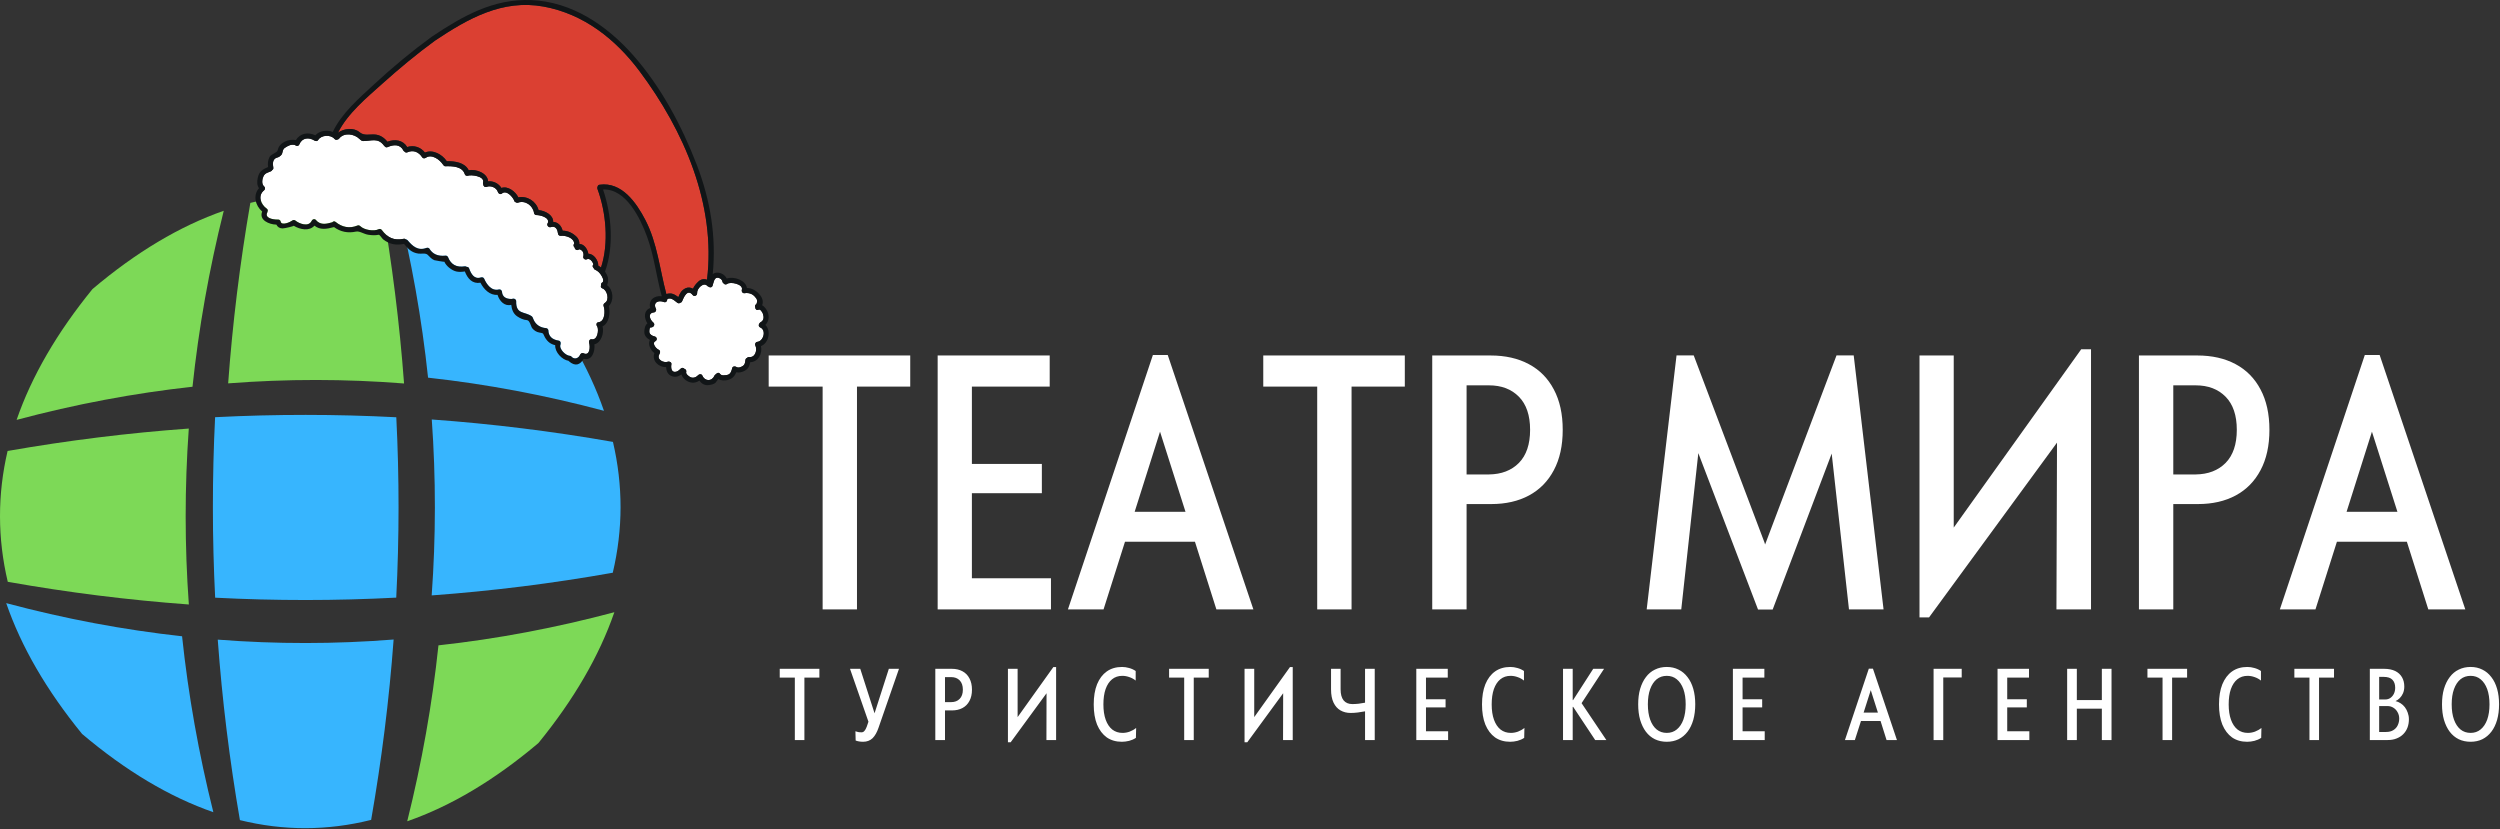
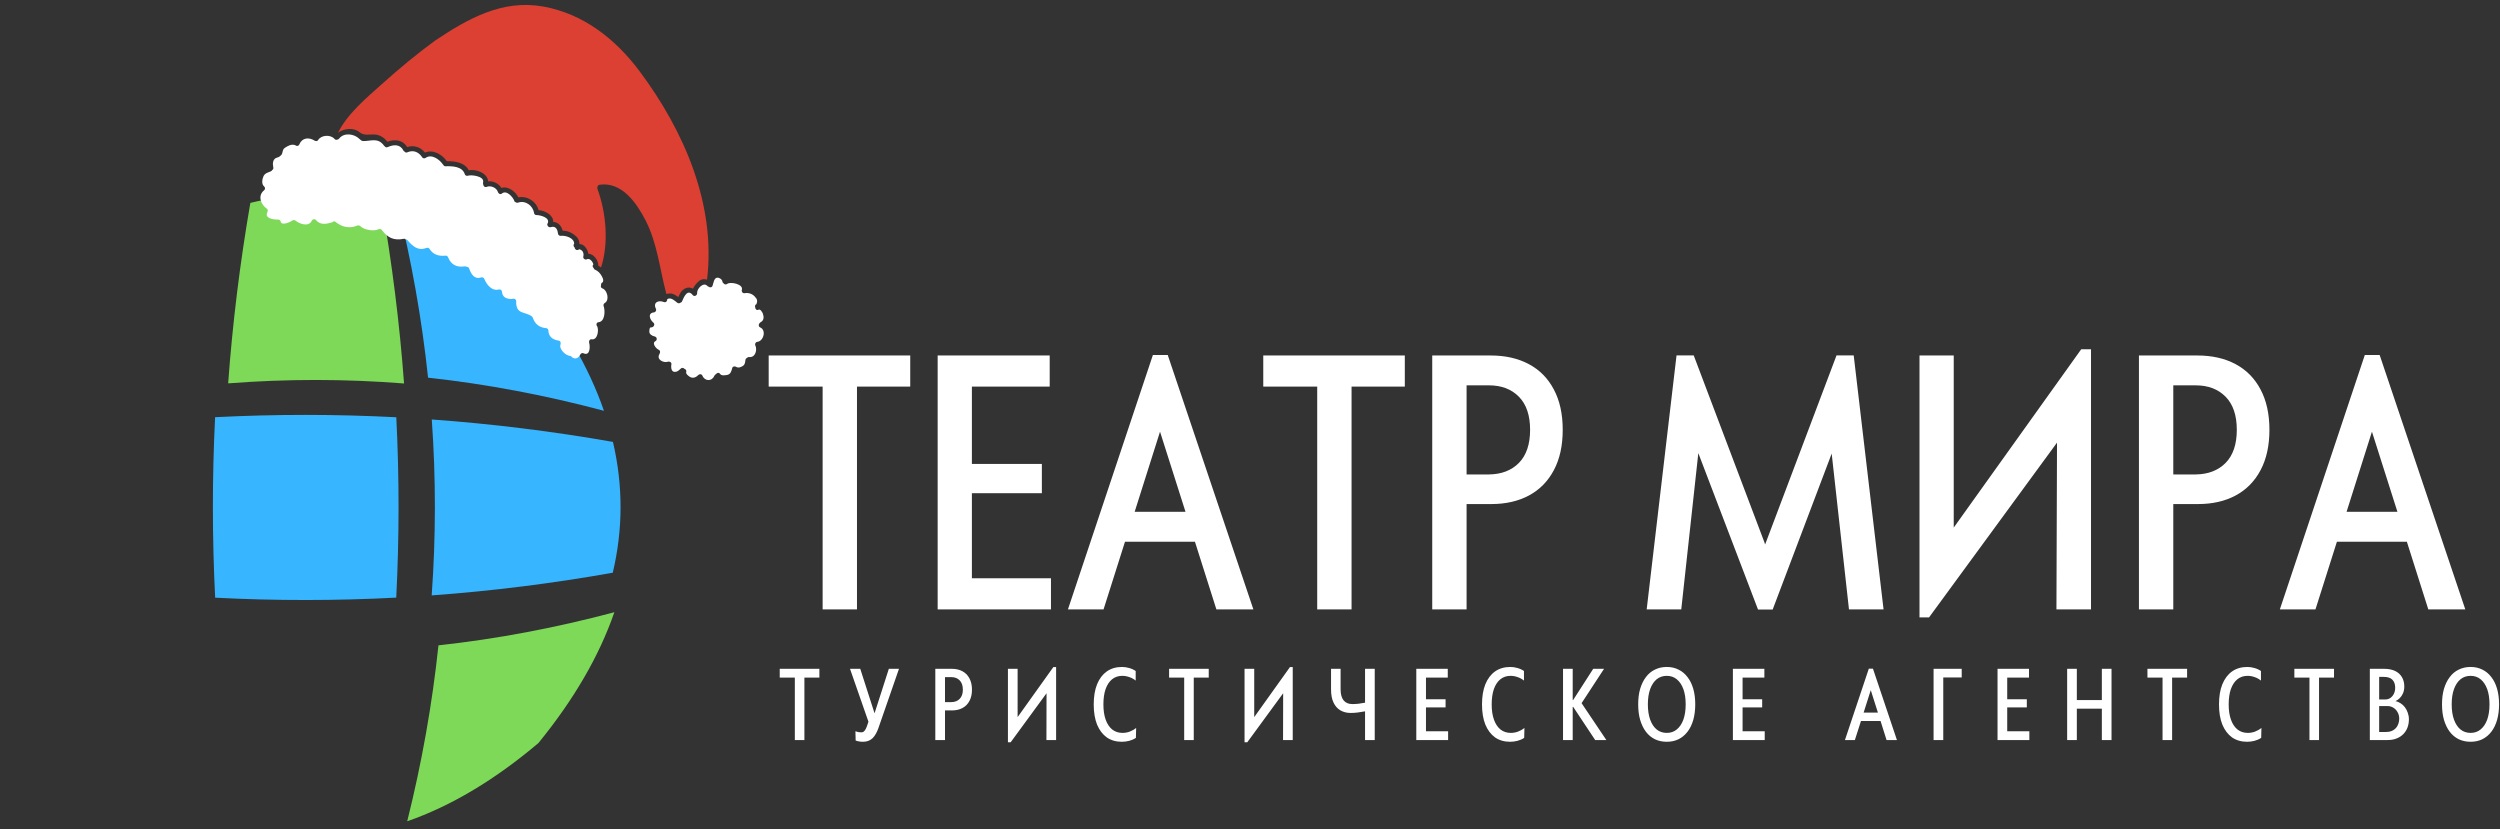
<svg xmlns="http://www.w3.org/2000/svg" width="100%" height="100%" viewBox="0 0 2207 732" xml:space="preserve" style="fill-rule:evenodd;clip-rule:evenodd;stroke-linejoin:round;stroke-miterlimit:2;">
  <rect x="0" y="0" width="2207" height="732" fill="#333333" stroke="none" />
  <g>
-     <path d="M166.713,533.638c-53.27,-3.892 -106.566,-10.557 -159.864,-20.021c-9.081,-38.491 -9.132,-76.98 -0.151,-115.496c53.321,-9.338 106.643,-15.951 159.965,-19.793c-3.688,51.77 -3.688,103.539 0.05,155.31Z" style="fill:#7dd957;fill-rule:nonzero;" />
-     <path d="M169.944,341.414c-51.77,5.674 -103.539,15.443 -155.284,29.257c13.279,-38.491 35.641,-77.007 67.008,-115.496c38.617,-32.641 77.235,-55.662 115.852,-69.095c-12.923,51.77 -22.105,103.566 -27.576,155.334Z" style="fill:#7dd957;fill-rule:nonzero;" />
    <path d="M356.698,338.54c-51.77,-4.095 -103.54,-4.12 -155.284,-0.102c3.892,-53.092 10.405,-106.21 19.588,-159.329c38.592,-9.539 77.21,-9.463 115.827,0.205c9.286,53.066 15.926,106.133 19.869,159.226Z" style="fill:#7dd957;fill-rule:nonzero;" />
    <path d="M475.324,655.952c-38.618,32.64 -77.21,55.662 -115.828,69.069c12.923,-51.77 22.107,-103.54 27.576,-155.309c51.771,-5.674 103.514,-15.443 155.285,-29.257c-13.305,38.491 -35.642,77.007 -67.033,115.497Z" style="fill:#7dd957;fill-rule:nonzero;" />
-     <path d="M188.338,717.008c-38.618,-13.408 -77.235,-36.43 -115.853,-69.07c-31.393,-38.489 -53.729,-77.005 -67.008,-115.496c51.744,13.814 103.514,23.583 155.258,29.256c5.47,51.769 14.68,103.539 27.603,155.31Z" style="fill:#37b5fe;fill-rule:nonzero;" />
    <path d="M349.804,527.584c-53.271,2.798 -106.568,2.823 -159.864,0.05c-2.646,-53.093 -2.671,-106.21 -0.05,-159.329c53.321,-2.722 106.643,-2.722 159.964,0.051c2.671,53.093 2.646,106.16 -0.05,159.228Z" style="fill:#37b5fe;fill-rule:nonzero;" />
-     <path d="M327.645,723.801c-38.618,9.667 -77.235,9.742 -115.853,0.203c-9.157,-53.119 -15.695,-106.237 -19.562,-159.33c51.743,4.02 103.514,3.994 155.259,-0.101c-3.919,53.067 -10.558,106.16 -19.844,159.228Z" style="fill:#37b5fe;fill-rule:nonzero;" />
    <path d="M540.958,505.603c-53.271,9.464 -106.567,16.129 -159.864,20.021c3.74,-51.769 3.765,-103.539 0.076,-155.309c53.296,3.841 106.619,10.43 159.941,19.792c9.005,38.489 8.955,77.005 -0.153,115.496Z" style="fill:#37b5fe;fill-rule:nonzero;" />
    <path d="M533.172,362.657c-51.768,-13.814 -103.514,-23.582 -155.282,-29.256c-5.471,-51.796 -14.654,-103.564 -27.578,-155.335c38.617,13.433 77.21,36.456 115.827,69.095c31.394,38.49 53.729,77.005 67.033,115.496Z" style="fill:#37b5fe;fill-rule:nonzero;" />
    <path d="M726.216,537.997l0,-196.7l-47.623,0l-0,-27.475l124.96,0l-0,27.475l-47.013,0l0,196.7l-30.324,-0Zm101.546,-0l0,-224.175l98.911,0l0,27.475l-68.688,0l-0,68.281l61.767,-0l0,25.846l-61.767,-0l-0,75.098l69.807,0l0,27.475l-100.03,-0Zm246.07,-0l-18.927,-59.733l-61.769,0l-18.927,59.733l-31.443,-0l74.997,-224.581l13.126,-0l75.607,224.581l-32.664,-0Zm-72.148,-86.19l44.876,0l-22.489,-70.722l-22.387,70.722Zm161.146,86.19l-0,-196.7l-47.624,0l0,-27.475l124.96,0l0,27.475l-47.012,0l-0,196.7l-30.324,-0Zm101.546,-0l0,-224.175l51.592,0c12.95,0 24.168,2.545 33.683,7.633c9.564,5.087 16.917,12.566 22.081,22.387c5.216,9.769 7.835,21.649 7.835,35.615c0,13.992 -2.619,25.847 -7.835,35.616c-5.164,9.769 -12.465,17.196 -21.878,22.284c-9.439,5.089 -20.555,7.632 -33.376,7.632l-21.778,0l0,93.008l-30.324,-0Zm30.324,-119.16l19.743,-0c11.039,-0.127 19.867,-3.511 26.457,-10.175c6.563,-6.717 9.87,-16.434 9.87,-29.205c0,-12.822 -3.307,-22.539 -9.87,-29.205c-6.59,-6.717 -15.418,-10.074 -26.457,-10.074l-19.743,-0l0,78.659Zm368.102,119.16l-30.529,-0l-15.263,-137.577l-52.101,137.68l-12.923,-0l-52.712,-138.088l-15.059,137.985l-30.528,-0l26.354,-224.276l15.163,-0l62.582,165.459l0.406,1.527l0.611,-1.527l62.481,-165.459l15.162,-0l26.356,224.276Zm174.495,-229.67l8.65,-0l0,229.67l-30.527,-0l0.508,-147.244l-112.953,154.266l-8.445,0l-0,-231.197l30.222,0l0,151.927l112.545,-157.422Zm50.955,229.67l-0,-224.175l51.592,0c12.95,0 24.167,2.545 33.683,7.633c9.564,5.087 16.917,12.566 22.081,22.387c5.216,9.769 7.835,21.649 7.835,35.615c0,13.992 -2.619,25.847 -7.835,35.616c-5.164,9.769 -12.465,17.196 -21.878,22.284c-9.439,5.089 -20.555,7.632 -33.376,7.632l-21.778,0l-0,93.008l-30.324,-0Zm30.324,-119.16l19.742,-0c11.04,-0.127 19.868,-3.511 26.458,-10.175c6.563,-6.717 9.87,-16.434 9.87,-29.205c0,-12.822 -3.307,-22.539 -9.87,-29.205c-6.59,-6.717 -15.418,-10.074 -26.458,-10.074l-19.742,-0l-0,78.659Zm225.136,119.16l-18.927,-59.733l-61.767,0l-18.929,59.733l-31.443,-0l74.997,-224.581l13.126,-0l75.608,224.581l-32.665,-0Zm-72.148,-86.19l44.876,0l-22.489,-70.722l-22.387,70.722Zm-1369.89,201.501l0,-55.152l-13.331,-0l0,-7.734l35.005,-0l0,7.734l-13.229,-0l-0,55.152l-8.445,0Zm60.311,1.528c-1.221,-0 -2.442,-0.102 -3.664,-0.307c-1.221,-0.203 -2.213,-0.483 -2.951,-0.813l-0.203,-8.141c0.866,0.279 1.73,0.509 2.544,0.712c0.865,0.154 1.832,0.204 2.85,0.204c1.017,-0 1.857,-0.407 2.543,-1.221c0.738,-0.814 1.425,-2.035 2.035,-3.664l1.527,-4.476l-16.282,-46.708l9.056,-0l12.618,39.279l12.619,-39.279l8.954,-0l-18.011,51.897c-1.373,4.07 -3.129,7.199 -5.29,9.361c-2.189,2.086 -4.961,3.156 -8.345,3.156Zm63.705,-1.528l0,-62.886l14.552,-0c3.587,-0 6.716,0.711 9.362,2.137c2.697,1.424 4.783,3.535 6.207,6.308c1.476,2.723 2.24,6.055 2.24,9.974c-0,3.942 -0.764,7.275 -2.24,9.972c-1.424,2.721 -3.459,4.782 -6.105,6.206c-2.646,1.426 -5.775,2.137 -9.363,2.137l-6.105,0l0,26.152l-8.548,0Zm8.548,-33.478l5.496,0c3.104,0 5.597,-0.941 7.427,-2.849c1.884,-1.882 2.85,-4.605 2.85,-8.14c-0,-3.588 -0.966,-6.335 -2.85,-8.244c-1.83,-1.882 -4.323,-2.849 -7.427,-2.849l-5.496,-0l0,22.082Zm95.649,-30.935l2.442,-0l-0,64.413l-8.548,0l0.103,-41.313l-31.648,43.247l-2.442,-0l0,-64.82l8.547,-0l-0,42.636l31.546,-44.163Zm60.48,65.941c-5.165,-0 -9.616,-1.298 -13.331,-3.867c-3.662,-2.647 -6.512,-6.412 -8.547,-11.296c-1.985,-4.935 -2.951,-10.888 -2.951,-17.808c0,-6.919 0.966,-12.846 2.951,-17.807c2.035,-4.936 4.885,-8.702 8.547,-11.296c3.715,-2.646 8.243,-3.969 13.534,-3.969c2.035,0 4.097,0.305 6.208,0.916c2.085,0.56 4.019,1.424 5.801,2.646l-0,8.445c-1.706,-1.347 -3.563,-2.364 -5.598,-3.052c-2.035,-0.738 -4.121,-1.119 -6.206,-1.119c-3.537,-0 -6.565,1.017 -9.058,3.052c-2.441,1.985 -4.35,4.86 -5.699,8.65c-1.297,3.74 -1.933,8.243 -1.933,13.534c-0,5.241 0.662,9.744 2.036,13.534c1.348,3.739 3.281,6.615 5.799,8.65c2.57,1.984 5.597,2.951 9.058,2.951c2.085,0 4.197,-0.356 6.308,-1.119c2.087,-0.814 3.995,-1.883 5.699,-3.257l-0.203,8.751c-1.832,1.221 -3.842,2.087 -6.004,2.646c-2.188,0.535 -4.325,0.815 -6.411,0.815Zm55.027,-1.528l0,-55.152l-13.329,-0l-0,-7.734l35.004,-0l-0,7.734l-13.228,-0l-0,55.152l-8.447,0Zm93.383,-64.413l2.443,-0l-0,64.413l-8.548,0l0.101,-41.313l-31.646,43.247l-2.443,-0l-0,-64.82l8.548,-0l0,42.636l31.545,-44.163Zm66.281,1.527l8.547,-0l-0,62.886l-8.547,0l0,-25.338c-2.035,0.357 -4.173,0.688 -6.411,1.018c-2.188,0.28 -4.274,0.408 -6.309,0.408c-3.332,-0 -6.31,-0.738 -8.954,-2.24c-2.596,-1.475 -4.631,-3.764 -6.107,-6.818c-1.5,-3.102 -2.238,-7.046 -2.238,-11.804l-0,-18.112l8.446,-0l0,18.112c0,4.275 0.865,7.531 2.645,9.769c1.832,2.188 4.402,3.257 7.734,3.257c1.679,0 3.51,-0.101 5.495,-0.306c2.036,-0.253 3.917,-0.559 5.699,-0.916l0,-29.916Zm45.245,62.886l-0,-62.886l27.779,-0l0,7.734l-19.231,-0l0,19.13l17.298,-0l0,7.225l-17.298,0l0,21.064l19.538,-0l-0,7.733l-28.086,0Zm82.838,1.528c-5.164,-0 -9.615,-1.298 -13.331,-3.867c-3.662,-2.647 -6.511,-6.412 -8.546,-11.296c-1.985,-4.935 -2.951,-10.888 -2.951,-17.808c-0,-6.919 0.966,-12.846 2.951,-17.807c2.035,-4.936 4.884,-8.702 8.546,-11.296c3.716,-2.646 8.244,-3.969 13.535,-3.969c2.035,0 4.096,0.305 6.208,0.916c2.085,0.56 4.018,1.424 5.8,2.646l0,8.445c-1.705,-1.347 -3.562,-2.364 -5.597,-3.052c-2.035,-0.738 -4.122,-1.119 -6.208,-1.119c-3.536,-0 -6.563,1.017 -9.056,3.052c-2.442,1.985 -4.35,4.86 -5.699,8.65c-1.297,3.74 -1.934,8.243 -1.934,13.534c0,5.241 0.663,9.744 2.035,13.534c1.349,3.739 3.283,6.615 5.801,8.65c2.569,1.984 5.597,2.951 9.058,2.951c2.085,0 4.196,-0.356 6.308,-1.119c2.086,-0.814 3.993,-1.883 5.699,-3.257l-0.204,8.751c-1.831,1.221 -3.841,2.087 -6.003,2.646c-2.188,0.535 -4.325,0.815 -6.412,0.815Zm63.067,-34.09l21.879,32.562l-9.871,0l-19.436,-29.306l-0.408,-0l0,29.306l-8.546,0l-0,-62.886l8.546,-0l0,27.678l0.307,-0l17.807,-27.678l9.566,-0l-19.844,30.324Zm75.215,34.09c-3.867,-0 -7.377,-0.765 -10.48,-2.24c-3.129,-1.551 -5.775,-3.764 -7.938,-6.613c-2.187,-2.901 -3.867,-6.412 -5.088,-10.482c-1.169,-4.07 -1.73,-8.65 -1.73,-13.737c-0,-5.088 0.561,-9.618 1.73,-13.636c1.221,-4.07 2.901,-7.531 5.088,-10.38c2.163,-2.9 4.809,-5.113 7.938,-6.615c3.103,-1.55 6.613,-2.34 10.48,-2.34c3.867,0 7.328,0.79 10.38,2.34c3.104,1.502 5.749,3.715 7.937,6.615c2.238,2.849 3.919,6.31 5.088,10.38c1.146,4.018 1.73,8.548 1.73,13.636c0,5.087 -0.584,9.667 -1.73,13.737c-1.169,4.07 -2.85,7.581 -5.088,10.482c-2.188,2.849 -4.833,5.062 -7.937,6.613c-3.052,1.475 -6.513,2.24 -10.38,2.24Zm0,-7.836c3.461,0 6.412,-1.017 8.853,-3.052c2.493,-2.037 4.427,-4.911 5.8,-8.65c1.349,-3.791 2.036,-8.294 2.036,-13.534c-0,-5.216 -0.687,-9.693 -2.036,-13.433c-1.373,-3.714 -3.307,-6.615 -5.8,-8.65c-2.441,-2.035 -5.392,-3.052 -8.853,-3.052c-3.459,-0 -6.461,1.017 -8.954,3.052c-2.442,2.035 -4.35,4.936 -5.699,8.65c-1.374,3.74 -2.035,8.217 -2.035,13.433c-0,5.24 0.661,9.743 2.035,13.534c1.349,3.739 3.257,6.613 5.699,8.65c2.493,2.035 5.495,3.052 8.954,3.052Zm58.374,6.308l0,-62.886l27.78,-0l-0,7.734l-19.232,-0l0,19.13l17.298,-0l0,7.225l-17.298,0l0,21.064l19.538,-0l0,7.733l-28.086,0Zm135.652,0l-5.291,-16.789l-17.3,-0l-5.394,16.789l-8.751,0l21.065,-62.988l3.663,0l21.165,62.988l-9.157,0Zm-20.251,-24.219l12.618,0l-6.308,-19.842l-6.31,19.842Zm61.764,24.219l0,-62.886l24.829,-0l-0,7.632l-16.281,0l0,55.254l-8.548,0Zm56.457,0l-0,-62.886l27.779,-0l0,7.734l-19.231,-0l-0,19.13l17.298,-0l-0,7.225l-17.298,0l-0,21.064l19.537,-0l0,7.733l-28.085,0Zm61.457,0l0,-62.886l8.549,-0l-0,27.576l22.082,0l-0,-27.576l8.546,-0l0,62.886l-8.546,0l-0,-27.677l-22.082,-0l-0,27.677l-8.549,0Zm84.216,0l-0,-55.152l-13.331,-0l-0,-7.734l35.005,-0l0,7.734l-13.228,-0l0,55.152l-8.446,0Zm74.665,1.528c-5.164,-0 -9.615,-1.298 -13.331,-3.867c-3.662,-2.647 -6.511,-6.412 -8.546,-11.296c-1.985,-4.935 -2.951,-10.888 -2.951,-17.808c-0,-6.919 0.966,-12.846 2.951,-17.807c2.035,-4.936 4.884,-8.702 8.546,-11.296c3.716,-2.646 8.244,-3.969 13.534,-3.969c2.036,0 4.097,0.305 6.209,0.916c2.085,0.56 4.018,1.424 5.8,2.646l0,8.445c-1.705,-1.347 -3.562,-2.364 -5.597,-3.052c-2.035,-0.738 -4.122,-1.119 -6.208,-1.119c-3.536,-0 -6.563,1.017 -9.056,3.052c-2.442,1.985 -4.35,4.86 -5.699,8.65c-1.298,3.74 -1.934,8.243 -1.934,13.534c0,5.241 0.663,9.744 2.035,13.534c1.349,3.739 3.283,6.615 5.801,8.65c2.569,1.984 5.597,2.951 9.057,2.951c2.085,0 4.197,-0.356 6.309,-1.119c2.086,-0.814 3.993,-1.883 5.699,-3.257l-0.204,8.751c-1.832,1.221 -3.842,2.087 -6.003,2.646c-2.188,0.535 -4.325,0.815 -6.412,0.815Zm55.034,-1.528l0,-55.152l-13.331,-0l0,-7.734l35.006,-0l-0,7.734l-13.228,-0l-0,55.152l-8.447,0Zm75.979,-34.394c1.55,0.357 3.052,0.993 4.476,1.934c1.425,0.891 2.671,2.035 3.765,3.459c1.069,1.425 1.934,3.054 2.545,4.884c0.661,1.782 1.017,3.715 1.017,5.8c0,2.597 -0.408,4.986 -1.222,7.226c-0.813,2.189 -2.035,4.12 -3.662,5.801c-1.579,1.627 -3.537,2.924 -5.902,3.867c-2.316,0.966 -4.961,1.423 -7.939,1.423l-15.772,0l0,-62.886l12.517,-0c3.918,-0 7.226,0.661 9.87,1.933c2.646,1.298 4.63,3.13 6.004,5.494c1.349,2.315 2.035,5.063 2.035,8.244c-0,2.188 -0.382,4.146 -1.119,5.902c-0.763,1.703 -1.704,3.129 -2.85,4.273c-1.169,1.171 -2.416,2.035 -3.763,2.646Zm-14.451,-21.369l0,19.944l5.393,-0c1.678,-0 3.181,-0.432 4.478,-1.323c1.347,-0.94 2.391,-2.188 3.154,-3.765c0.738,-1.552 1.119,-3.307 1.119,-5.291c0,-2.976 -0.814,-5.317 -2.441,-7.021c-1.577,-1.68 -4.174,-2.544 -7.836,-2.544l-3.867,-0Zm6.004,48.641c2.646,-0 4.808,-0.535 6.513,-1.629c1.755,-1.067 3.053,-2.493 3.867,-4.273c0.864,-1.832 1.322,-3.79 1.322,-5.902c0,-2.087 -0.483,-3.969 -1.425,-5.597c-0.89,-1.679 -2.112,-3.003 -3.662,-3.969c-1.577,-1.017 -3.359,-1.527 -5.394,-1.527l-7.225,0l0,22.897l6.004,-0Zm74.719,8.65c-3.867,-0 -7.378,-0.765 -10.482,-2.24c-3.129,-1.551 -5.774,-3.764 -7.937,-6.613c-2.187,-2.901 -3.867,-6.412 -5.088,-10.482c-1.17,-4.07 -1.73,-8.65 -1.73,-13.737c0,-5.088 0.56,-9.618 1.73,-13.636c1.221,-4.07 2.901,-7.531 5.088,-10.38c2.163,-2.9 4.808,-5.113 7.937,-6.615c3.104,-1.55 6.615,-2.34 10.482,-2.34c3.866,0 7.327,0.79 10.38,2.34c3.102,1.502 5.748,3.715 7.937,6.615c2.238,2.849 3.916,6.31 5.087,10.38c1.146,4.018 1.73,8.548 1.73,13.636c0,5.087 -0.584,9.667 -1.73,13.737c-1.171,4.07 -2.849,7.581 -5.087,10.482c-2.189,2.849 -4.835,5.062 -7.937,6.613c-3.053,1.475 -6.514,2.24 -10.38,2.24Zm-0,-7.836c3.46,0 6.411,-1.017 8.852,-3.052c2.493,-2.037 4.427,-4.911 5.801,-8.65c1.349,-3.791 2.035,-8.294 2.035,-13.534c-0,-5.216 -0.686,-9.693 -2.035,-13.433c-1.374,-3.714 -3.308,-6.615 -5.801,-8.65c-2.441,-2.035 -5.392,-3.052 -8.852,-3.052c-3.459,-0 -6.462,1.017 -8.955,3.052c-2.443,2.035 -4.35,4.936 -5.699,8.65c-1.374,3.74 -2.035,8.217 -2.035,13.433c0,5.24 0.661,9.743 2.035,13.534c1.349,3.739 3.256,6.613 5.699,8.65c2.493,2.035 5.496,3.052 8.955,3.052Z" style="fill:#fff;" />
  </g>
  <g>
    <path d="M649.857,323.852c1.962,1.281 4.292,0.275 6.035,-0.882c1.893,-1.244 1.871,-3.248 2.18,-5.244c0.131,-0.908 0.674,-1.444 1.355,-1.713c0.393,-0.521 1.011,-0.885 1.869,-0.799c5.685,0.649 7.364,-6.543 5.508,-10.284c-0.626,-1.249 0.262,-2.998 1.683,-3.124c5.61,-0.541 8.203,-10.357 2.69,-12.714c-1.746,-0.767 -1.634,-2.814 -0.604,-3.811c0.216,-0.302 0.468,-0.586 0.861,-0.799c3.044,-1.546 3.063,-4.664 2.037,-7.559c-0.429,-1.196 -2.311,-4.367 -3.783,-3.542c-1.66,0.949 -2.995,-0.522 -2.984,-2.054c-0.409,-0.999 -0.212,-2.269 1.073,-2.857c1.09,-2.467 0.709,-4.536 -1.133,-6.252c-2.202,-2.841 -5.821,-3.99 -9.271,-3.389c-1.776,0.304 -2.954,-1.447 -2.472,-3.015c1.556,-4.932 -10.107,-7.413 -12.962,-5.169c-1.143,0.909 -2.446,0.43 -3.13,-0.484c-0.522,-0.267 -0.932,-0.765 -1.047,-1.527c-0.298,-2.041 -2.566,-3.58 -4.595,-3.494c-2.858,0.128 -3.393,5.089 -4.132,7.136c-0.626,1.753 -2.576,1.7 -3.64,0.716c-0.343,-0.108 -0.711,-0.272 -1.01,-0.625c-3.309,-3.651 -9.246,2.429 -8.952,6.291c0.171,2.13 -2.485,3.664 -3.948,1.777c-4.548,-5.803 -7.81,1.878 -9.339,5.548c-0.325,0.786 -0.925,1.157 -1.578,1.293c-0.691,0.547 -1.643,0.713 -2.584,0.041c-1.748,-1.273 -3.35,-2.919 -5.421,-3.597c-1.051,-0.33 -2.494,-0.33 -3.368,0.32l-0.164,0.367c0.028,1.43 -1.219,2.922 -2.948,2.234c-4.744,-1.917 -9.884,0.27 -7.018,6.008c0.609,1.239 -0.279,2.989 -1.701,3.117c-5.862,0.564 -3.771,6.389 -0.613,8.991c1.568,1.3 0.689,3.46 -0.733,3.972c-0.35,0.224 -0.761,0.356 -1.291,0.3c-1.47,-0.181 -1.394,2.44 -1.486,3.489c-0.169,2.51 2.441,4.036 4.561,4.463c2.208,0.443 2.746,3.171 0.685,4.279c-3.235,1.737 0.788,6.594 2.871,7.423c1.362,0.523 1.609,1.887 1.176,2.947c-0.054,0.269 -0.137,0.548 -0.314,0.817c-3.13,5.023 3.774,8.201 7.355,6.884c1.441,-0.502 3.482,0.498 3.136,2.286c-0.482,2.509 -0.42,8.106 4.849,6.332c1.269,-0.428 2.584,-1.846 3.58,-2.69c1.082,-0.88 2.267,-0.522 2.99,0.283c1.122,0.338 2.107,1.46 1.665,2.926c-0.477,1.617 1.586,3.008 2.579,3.799c2.616,2.013 5.67,1.312 7.862,-1.016c1.084,-1.196 3.142,-1.295 3.859,0.396c2.091,5.007 8.295,5.252 10.474,0.201c0.285,-0.612 0.74,-0.988 1.244,-1.422l0.334,-0.183c0.784,-1.165 2.497,-1.686 3.487,-0.203c1.313,1.905 4.347,1.264 6.216,0.97c3.137,-0.476 3.95,-3.6 4.575,-6.168c0.382,-1.493 2.345,-1.724 3.432,-0.99Z" style="fill:#fff;fill-rule:nonzero;" />
    <path d="M426.456,161.103c1.611,-5.893 -11.188,-6.912 -13.109,-6.04c-1.013,0.449 -2.606,0.031 -2.974,-1.142c-2.166,-7.126 -10.92,-7.293 -17.128,-7.152c-1.013,0.018 -1.581,-0.51 -1.827,-1.182c-0.208,-0.147 -0.397,-0.343 -0.553,-0.57c-2.869,-4.227 -9.806,-9.317 -14.961,-5.72c-0.902,0.663 -2.466,0.736 -3.135,-0.339c-2.966,-4.67 -7.759,-6.892 -13.099,-4.5c-1.102,0.489 -2.02,0.063 -2.575,-0.675c-0.423,-0.212 -0.816,-0.509 -1.077,-1.014c-2.841,-5.682 -8.751,-5.186 -13.809,-2.9c-1.104,0.491 -2.04,0.059 -2.591,-0.704l-0.544,-0.523c-5.543,-7.533 -11.354,-3.974 -18.603,-4.115c-1.131,-0 -2.401,-1.136 -3.134,-1.848c-4.632,-4.59 -13.602,-5.943 -17.975,-0.318c-0.391,0.521 -0.883,0.742 -1.37,0.819c-0.858,0.419 -1.909,0.399 -2.684,-0.523c-3.398,-4.048 -11.796,-3.569 -14.467,1.005c-0.667,1.113 -2.194,1.081 -3.138,0.476c-5.006,-3.171 -11.001,-2.637 -13.464,3.342c-0.725,1.759 -2.772,1.648 -3.784,0.585c-3.499,-0.956 -6.052,0.562 -8.956,2.428c-2.617,1.687 -1.481,4.738 -3.413,6.571c-1.032,0.999 -1.865,1.665 -3.29,2.003c-4.15,0.981 -4.263,5.408 -3.526,8.81c0.222,1.05 -0.246,1.832 -0.974,2.224c-0.189,0.432 -0.516,0.84 -1.091,1.094c-2.54,1.162 -5.052,1.453 -6.519,4.205c-1.212,2.347 -2.029,7.102 0.37,9.055c1.117,0.91 1.253,2.618 0.074,3.558c-5.911,4.7 -2.912,12.535 2.365,16.194c0.985,0.689 1.082,1.688 0.701,2.55c-0.016,0.234 -0.064,0.48 -0.218,0.758c-2.639,5.187 5.34,6.374 8.962,6.325l0.156,0.036c1.13,-0.194 2.399,0.32 2.667,1.745c0.776,3.998 8.693,0.335 10.217,-0.886c0.737,-0.606 1.949,-0.694 2.736,-0.055c3.212,2.652 11.604,6.207 14.462,0.268c0.748,-1.521 2.708,-1.992 3.853,-0.59c4.022,4.856 9.713,3.177 14.345,1.877c0.697,-0.815 1.828,-1.195 2.904,-0.302c5.615,4.657 12.333,6.06 19.251,3.183c1.025,-0.418 1.896,-0.061 2.655,0.659c3.404,3.276 11.917,4.697 16.147,2.568c0.87,-0.457 2.071,-0.134 2.661,0.638c5.233,6.963 10.712,9.591 19.381,7.85c0.831,-0.156 1.46,0.086 1.887,0.531c0.576,0.004 1.155,0.253 1.632,0.82c4.14,4.931 8.975,9.552 16.531,6.709c0.923,-0.343 2.037,-0.183 2.653,0.655c2.812,4.759 7.492,6.84 14.04,6.181c0.934,-0.243 2.069,0.436 2.406,1.307c2.645,6.689 7.569,9.206 14.81,8.113c0.745,-0.122 1.33,0.103 1.773,0.514c0.829,-0.09 1.651,0.273 2.024,1.304c1.642,4.55 4.371,9.898 10.365,7.992c1.153,-0.375 2.43,-0.075 2.951,1.133c2.15,4.986 6.481,11.163 13.099,9.447c1.198,-0.303 2.379,0.754 2.579,1.86c0.279,4.526 3.265,6.707 8.923,6.548l0.495,-0.221l0.383,-0.067l0.052,-0.003c1.255,-0.146 2.739,0.691 2.699,2.355c-0.294,11.784 7.427,8.764 13.758,13.235c0.826,0.607 1.182,1.993 1.509,2.767c1.97,4.699 6.127,7.326 11.142,7.665c1.003,0.075 1.821,0.893 1.997,1.869c0.131,5.172 3.138,8.223 8.984,9.148c1.611,0.185 2.14,1.687 1.823,2.887l-0.072,0.5c-1.595,4.026 4.591,9.883 8.29,10.078c0.865,0.068 1.401,0.488 1.685,1.054c2.701,2.359 5.883,1.08 7.358,-2.074c0.494,-1.036 1.737,-1.837 2.899,-1.291c5.971,2.843 5.971,-6.046 5.033,-9.171c-0.445,-1.467 0.42,-3.468 2.263,-3.145c5.229,0.905 6.426,-8.225 4.905,-11.333l-0.013,-0.028c-1.126,-1.198 -0.947,-3.536 1.14,-3.72c5.674,-0.513 5.987,-10.027 4.521,-14.099c-0.476,-1.264 0.017,-2.297 1.143,-2.977c4.262,-2.588 1.939,-11.436 -2.213,-12.763c-1.414,-0.449 -1.682,-1.751 -1.231,-2.804c-0.204,-1.157 0.441,-2.402 1.556,-2.671c0.181,-0.411 0.286,-0.805 0.331,-1.245c0.162,-1.474 -0.559,-2.859 -1.257,-4.109c-1.324,-2.432 -3.321,-4.615 -5.893,-5.675c-0.747,-0.307 -1.133,-0.866 -1.275,-1.498l-0.326,-0.342c-0.883,-0.96 -0.626,-2.067 0.08,-2.781c-0.395,-2.409 -3.313,-5.957 -5.758,-4.591c-1.385,0.791 -3.471,-0.658 -3.145,-2.262c0.373,-1.78 0.368,-3.151 -0.637,-4.786c-0.299,-0.475 -2.403,-2.318 -3.337,-1.571c-1.644,1.272 -3.536,-0.176 -3.629,-1.751c-1.01,-0.751 -1.392,-2.384 -0.434,-3.436c-0.044,-5.088 -7.647,-7.382 -11.694,-6.913c-1.143,0.159 -2.445,-0.581 -2.559,-1.85c-0.326,-3.031 -1.663,-7.317 -6.315,-5.836c-2.333,0.763 -4.028,-2.145 -2.723,-3.544l0.032,-0.084c1.921,-4.936 -7.02,-7.069 -10.187,-7.012c-0.996,0.028 -1.891,-0.964 -2,-1.87c-0.937,-6.441 -7.625,-11.365 -14.07,-9.101c-0.801,0.267 -1.503,0.094 -2.067,-0.313c-0.576,-0.127 -1.069,-0.53 -1.306,-1.296c-1,-3.025 -6.77,-9.904 -10.88,-6.46c-1.417,1.186 -3.152,0.139 -3.598,-1.381c-1.146,-3.782 -6.336,-5.918 -9.837,-4.494c-1.792,0.728 -3.156,-0.851 -3.105,-2.3c-0.185,-0.456 -0.277,-0.972 -0.109,-1.532Z" style="fill:#fff;fill-rule:nonzero;" />
    <path d="M605.161,254.501c2.292,-1.09 4.634,-0.745 6.637,0.361c0.992,-2.334 2.755,-4.422 4.609,-6.188c2.455,-2.323 5.229,-2.724 7.754,-1.732c8.071,-66.345 -20.291,-131.492 -59.441,-183.929c-21.169,-28.361 -49.417,-50.737 -84.83,-57.196c-36.352,-6.648 -66.731,10.644 -95.791,30.008c-16.215,11.821 -31.691,24.719 -46.638,38.111c-13.764,12.327 -30.658,26.291 -39.067,43.248c5.286,-3.881 13.851,-4.847 19.057,-0.445c3.991,3.382 8.752,1.677 13.524,2.016c4.629,0.338 8.25,2.856 11.02,6.347c6.638,-2.453 13.622,-1.622 17.493,4.698c5.873,-1.903 11.806,0.038 15.667,4.882c6.865,-2.984 15.147,1.537 19.197,7.513l0.06,0.097c7.188,-0.076 16.004,1.124 19.347,8.004c6.726,-1.309 16.807,2.725 17.144,9.8c4.63,-0.484 9.317,1.893 11.769,5.839c5.615,-2.048 12.502,3.167 14.909,8.292c7.853,-1.548 15.799,3.473 17.889,11.241c5.827,0.53 13.12,4.438 12.875,10.398c4.189,0.239 7.274,3.344 8.337,7.771c4.821,0.018 8.931,2.08 12.491,5.583c1.42,1.434 2.49,4.031 2.299,6.216c3.929,-0.222 7.243,4.296 7.92,8.543c4.783,0.059 8.864,5.832 8.778,10.555c0.837,0.444 1.647,0.969 2.422,1.578c6.996,-21.294 4.493,-48.64 -3.183,-69.394c-0.237,-0.689 -0.16,-1.333 0.113,-1.853c0.109,-0.849 0.656,-1.648 1.79,-1.79c19.54,-2.758 32.41,15.733 40.371,31.049c10.656,20.5 12.695,43.485 18.585,65.449c0.963,-0.325 2.029,-0.467 3.147,-0.498c2.885,-0.071 5.19,1.562 7.409,3.228c1.361,-3.294 2.744,-6.079 6.337,-7.802Z" style="fill:#db4032;fill-rule:nonzero;" />
-     <path d="M675.654,286.823c3.08,-2.951 3.752,-7.522 1.903,-11.717c-0.861,-2.011 -2.622,-4.443 -4.747,-5.666c1.191,-2.598 0.489,-5.963 -1.586,-8.636c-3.047,-3.955 -7.065,-6.508 -11.84,-6.588c-0.879,-6.729 -11.372,-10.563 -17.828,-8.33c-1.49,-3.193 -5.085,-5.344 -8.65,-5.2c-1.536,0.062 -2.716,0.57 -3.682,1.331c3.197,-33.182 -2.024,-65.084 -14.074,-96.479c-13.327,-34.644 -31.858,-69.436 -56.671,-97.322c-23.014,-25.868 -53.652,-46.644 -89.318,-48.13c-33.734,-1.386 -60.68,14.099 -87.873,32.233c-17.814,12.986 -34.888,27.168 -51.042,42.137c-13.12,12.144 -28.652,25.501 -36.462,41.967c-5.188,-1.942 -11.814,-1.026 -15.409,3.024c-6.388,-3.077 -13.435,-1.865 -17.188,4.214c-6.222,-1.257 -14.688,2.078 -15.998,8.805c-0.518,2.542 -5.884,3.438 -7.253,6.134c-1.406,2.776 -1.723,5.803 -1.277,8.833c-4.8,2.171 -7.796,3.592 -9.1,9.432c-0.755,3.463 -0.765,6.629 1.075,9.282c-5.473,6.116 -3.345,15.344 2.812,20.589c-3.072,7.567 6.114,11.43 12.528,11.561c0.969,1.982 2.783,3.329 5.366,3.359c2.017,0.006 10.509,-2.023 9.867,-2.413c5.783,3.518 13.833,5.023 18.392,-0.032c4.864,3.984 10.709,3.032 17.091,1.301l0.145,-0.064c5.744,4.251 12.263,5.551 19.391,4.007c3.247,-0.7 6.952,2.235 10.988,2.802c3.14,0.458 5.98,0.636 9.08,-0c0.92,-0.198 2.985,3.312 3.946,4.062c5.946,4.543 11.327,5.357 18.453,4.008c3.688,4.415 6.578,7.717 12.767,8.557c2.451,0.311 6.282,-0.717 8.079,1.055c1.674,1.651 3.574,3.893 5.864,4.749c0.721,0.253 8.99,1.624 8.905,1.401c0.702,1.806 2.513,3.849 3.992,5.068c4.895,3.966 8.284,4.332 14.059,3.494c2.525,6.451 6.753,11.147 13.777,9.932c2.997,5.903 8.36,11.277 15.087,10.714c1.766,5.673 6.384,10.354 12.12,8.807c0.398,3.972 1.78,7.942 5.32,10.236c2.713,1.762 5.263,3.008 8.568,3.289c2.57,0.245 3.364,5.571 4.635,7.141c1.471,1.864 3.803,3.427 6.195,3.771c4.55,0.665 3.1,1.067 5.04,4.338c2.342,3.972 5.031,5.919 9.045,6.856c-0.438,6.082 6.016,12.931 11.768,13.793l0.219,0.301c5.773,5.054 10.031,3.226 13.152,-2.087c7.203,2.017 10.116,-6.138 9.477,-12.797c5.945,-1.275 8.738,-10.056 7.186,-15.841c5.832,-2.736 6.999,-11.849 5.532,-17.917c4.787,-4.771 3.968,-14.529 -1.556,-18.476c0.965,-2.08 1.1,-5.127 0.735,-6.613c-0.472,-1.84 -1.377,-3.674 -2.554,-5.307c8.034,-22.05 5.898,-50.29 -1.75,-72.493c20.396,-0.872 32.961,25.555 38.902,41.749c6.232,17.004 8.158,35.09 12.947,52.476c-6.637,-0.865 -12.052,3.544 -10.197,10.41c-5.715,2.057 -5.692,8.697 -2.481,13.536c-2.045,1.569 -2.726,4.788 -2.739,7.571c-0.048,3.256 2.204,5.654 4.924,7.082c-1.85,3.76 0.346,8.928 3.971,11.568c-2.478,6.639 3.582,12.642 10.361,12.388c0.105,3.163 1.37,6.434 4.421,7.752c3.611,1.553 6.394,0.625 9.14,-1.273c0.711,2.653 2.918,4.916 5.52,6.156c3.774,1.809 7.238,1.362 10.271,-0.719c1.897,2.695 4.754,4.516 8.379,3.961c1.938,-0.288 4.404,-0.643 5.865,-2.073c0.93,-0.918 1.595,-2.276 2.394,-3.288c2.431,1.487 5.9,1.593 8.538,0.853c3.927,-1.088 6.08,-3.383 7.37,-6.805c2.427,0.568 4.958,-0.023 7.358,-1.265c3.389,-1.748 4.371,-4.376 4.973,-7.631c7.119,-0.149 10.997,-7.746 9.503,-14.18c6.968,-2.755 9.177,-13.513 3.879,-18.743Zm-8.85,18.107c1.856,3.741 0.177,10.933 -5.508,10.284c-0.858,-0.086 -1.476,0.278 -1.869,0.799c-0.681,0.269 -1.224,0.805 -1.355,1.713c-0.309,1.996 -0.287,4 -2.18,5.244c-1.743,1.157 -4.073,2.163 -6.035,0.882c-1.087,-0.734 -3.05,-0.503 -3.432,0.99c-0.625,2.568 -1.438,5.692 -4.575,6.168c-1.869,0.294 -4.903,0.935 -6.216,-0.97c-0.99,-1.483 -2.703,-0.962 -3.487,0.203l-0.334,0.183c-0.504,0.434 -0.959,0.81 -1.244,1.422c-2.179,5.051 -8.383,4.806 -10.474,-0.201c-0.717,-1.691 -2.775,-1.592 -3.859,-0.396c-2.192,2.328 -5.246,3.029 -7.862,1.016c-0.993,-0.791 -3.056,-2.182 -2.579,-3.799c0.442,-1.466 -0.543,-2.588 -1.665,-2.926c-0.723,-0.805 -1.908,-1.163 -2.99,-0.283c-0.996,0.844 -2.311,2.262 -3.58,2.69c-5.269,1.774 -5.331,-3.823 -4.849,-6.332c0.346,-1.788 -1.695,-2.788 -3.136,-2.286c-3.581,1.317 -10.485,-1.861 -7.355,-6.884c0.177,-0.269 0.26,-0.548 0.314,-0.817c0.433,-1.06 0.186,-2.424 -1.176,-2.947c-2.083,-0.829 -6.106,-5.686 -2.871,-7.423c2.061,-1.108 1.523,-3.836 -0.685,-4.279c-2.12,-0.427 -4.73,-1.953 -4.561,-4.463c0.092,-1.049 0.016,-3.67 1.486,-3.489c0.53,0.056 0.941,-0.076 1.291,-0.3c1.422,-0.512 2.301,-2.672 0.733,-3.972c-3.158,-2.602 -5.249,-8.427 0.613,-8.991c1.422,-0.128 2.31,-1.878 1.701,-3.117c-2.866,-5.738 2.274,-7.925 7.018,-6.008c1.729,0.688 2.976,-0.804 2.948,-2.234l0.164,-0.367c0.874,-0.65 2.317,-0.65 3.368,-0.32c2.071,0.678 3.673,2.324 5.421,3.597c0.941,0.672 1.893,0.506 2.584,-0.041c0.653,-0.136 1.253,-0.507 1.578,-1.293c1.529,-3.67 4.791,-11.351 9.339,-5.548c1.463,1.887 4.119,0.353 3.948,-1.777c-0.294,-3.862 5.643,-9.942 8.952,-6.291c0.299,0.353 0.667,0.517 1.01,0.625c1.064,0.984 3.014,1.037 3.64,-0.716c0.739,-2.047 1.274,-7.008 4.132,-7.136c2.029,-0.086 4.297,1.453 4.595,3.494c0.115,0.762 0.525,1.26 1.047,1.527c0.684,0.914 1.987,1.393 3.13,0.484c2.855,-2.244 14.518,0.237 12.962,5.169c-0.482,1.568 0.696,3.319 2.472,3.015c3.45,-0.601 7.069,0.548 9.271,3.389c1.842,1.716 2.223,3.785 1.133,6.252c-1.285,0.588 -1.482,1.858 -1.073,2.857c-0.011,1.532 1.324,3.003 2.984,2.054c1.472,-0.825 3.354,2.346 3.783,3.542c1.026,2.895 1.007,6.013 -2.037,7.559c-0.393,0.213 -0.645,0.497 -0.861,0.799c-1.03,0.997 -1.142,3.044 0.604,3.811c5.513,2.357 2.92,12.173 -2.69,12.714c-1.421,0.126 -2.309,1.875 -1.683,3.124Zm-42.643,-57.988c-2.525,-0.992 -5.299,-0.591 -7.754,1.732c-1.854,1.766 -3.617,3.854 -4.609,6.188c-2.003,-1.106 -4.345,-1.451 -6.637,-0.361c-3.593,1.723 -4.976,4.508 -6.337,7.802c-2.219,-1.666 -4.524,-3.299 -7.409,-3.228c-1.118,0.031 -2.184,0.173 -3.147,0.498c-5.89,-21.964 -7.929,-44.949 -18.585,-65.449c-7.961,-15.316 -20.831,-33.807 -40.371,-31.049c-1.134,0.142 -1.681,0.941 -1.79,1.79c-0.273,0.52 -0.35,1.164 -0.113,1.853c7.676,20.754 10.179,48.1 3.183,69.394c-0.775,-0.609 -1.585,-1.134 -2.422,-1.578c0.086,-4.723 -3.995,-10.496 -8.778,-10.555c-0.677,-4.247 -3.991,-8.765 -7.92,-8.543c0.191,-2.185 -0.879,-4.782 -2.299,-6.216c-3.56,-3.503 -7.67,-5.565 -12.491,-5.583c-1.063,-4.427 -4.148,-7.532 -8.337,-7.771c0.245,-5.96 -7.048,-9.868 -12.875,-10.398c-2.09,-7.768 -10.036,-12.789 -17.889,-11.241c-2.407,-5.125 -9.294,-10.34 -14.909,-8.292c-2.452,-3.946 -7.139,-6.323 -11.769,-5.839c-0.337,-7.075 -10.418,-11.109 -17.144,-9.8c-3.343,-6.88 -12.159,-8.08 -19.347,-8.004l-0.06,-0.097c-4.05,-5.976 -12.332,-10.497 -19.197,-7.513c-3.861,-4.844 -9.794,-6.785 -15.667,-4.882c-3.871,-6.32 -10.855,-7.151 -17.493,-4.698c-2.77,-3.491 -6.391,-6.009 -11.02,-6.347c-4.772,-0.339 -9.533,1.366 -13.524,-2.016c-5.206,-4.402 -13.771,-3.436 -19.057,0.445c8.409,-16.957 25.303,-30.921 39.067,-43.248c14.947,-13.392 30.423,-26.29 46.638,-38.111c29.06,-19.364 59.439,-36.656 95.791,-30.008c35.413,6.459 63.661,28.835 84.83,57.196c39.15,52.437 67.512,117.584 59.441,183.929Zm-210.814,-91.879c1.921,-0.872 14.72,0.147 13.109,6.04c-0.168,0.56 -0.076,1.076 0.109,1.532c-0.051,1.449 1.313,3.028 3.105,2.3c3.501,-1.424 8.691,0.712 9.837,4.494c0.446,1.52 2.181,2.567 3.598,1.381c4.11,-3.444 9.88,3.435 10.88,6.46c0.237,0.766 0.73,1.169 1.306,1.296c0.564,0.407 1.266,0.58 2.067,0.313c6.445,-2.264 13.133,2.66 14.07,9.101c0.109,0.906 1.004,1.898 2,1.87c3.167,-0.057 12.108,2.076 10.187,7.012l-0.032,0.084c-1.305,1.399 0.39,4.307 2.723,3.544c4.652,-1.481 5.989,2.805 6.315,5.836c0.114,1.269 1.416,2.009 2.559,1.85c4.047,-0.469 11.65,1.825 11.694,6.913c-0.958,1.052 -0.576,2.685 0.434,3.436c0.093,1.575 1.985,3.023 3.629,1.751c0.934,-0.747 3.038,1.096 3.337,1.571c1.005,1.635 1.01,3.006 0.637,4.786c-0.326,1.604 1.76,3.053 3.145,2.262c2.445,-1.366 5.363,2.182 5.758,4.591c-0.706,0.714 -0.963,1.821 -0.08,2.781l0.326,0.342c0.142,0.632 0.528,1.191 1.275,1.498c2.572,1.06 4.569,3.243 5.893,5.675c0.698,1.25 1.419,2.635 1.257,4.109c-0.045,0.44 -0.15,0.834 -0.331,1.245c-1.115,0.269 -1.76,1.514 -1.556,2.671c-0.451,1.053 -0.183,2.355 1.231,2.804c4.152,1.327 6.475,10.175 2.213,12.763c-1.126,0.68 -1.619,1.713 -1.143,2.977c1.466,4.072 1.153,13.586 -4.521,14.099c-2.087,0.184 -2.266,2.522 -1.14,3.72l0.013,0.028c1.521,3.108 0.324,12.238 -4.905,11.333c-1.843,-0.323 -2.708,1.678 -2.263,3.145c0.938,3.125 0.938,12.014 -5.033,9.171c-1.162,-0.546 -2.405,0.255 -2.899,1.291c-1.475,3.154 -4.657,4.433 -7.358,2.074c-0.284,-0.566 -0.82,-0.986 -1.685,-1.054c-3.699,-0.195 -9.885,-6.052 -8.29,-10.078l0.072,-0.5c0.317,-1.2 -0.212,-2.702 -1.823,-2.887c-5.846,-0.925 -8.853,-3.976 -8.984,-9.148c-0.176,-0.976 -0.994,-1.794 -1.997,-1.869c-5.015,-0.339 -9.172,-2.966 -11.142,-7.665c-0.327,-0.774 -0.683,-2.16 -1.509,-2.767c-6.331,-4.471 -14.052,-1.451 -13.758,-13.235c0.04,-1.664 -1.444,-2.501 -2.699,-2.355l-0.052,0.003l-0.383,0.067l-0.495,0.221c-5.658,0.159 -8.644,-2.022 -8.923,-6.548c-0.2,-1.106 -1.381,-2.163 -2.579,-1.86c-6.618,1.716 -10.949,-4.461 -13.099,-9.447c-0.521,-1.208 -1.798,-1.508 -2.951,-1.133c-5.994,1.906 -8.723,-3.442 -10.365,-7.992c-0.373,-1.031 -1.195,-1.394 -2.024,-1.304c-0.443,-0.411 -1.028,-0.636 -1.773,-0.514c-7.241,1.093 -12.165,-1.424 -14.81,-8.113c-0.337,-0.871 -1.472,-1.55 -2.406,-1.307c-6.548,0.659 -11.228,-1.422 -14.04,-6.181c-0.616,-0.838 -1.73,-0.998 -2.653,-0.655c-7.556,2.843 -12.391,-1.778 -16.531,-6.709c-0.477,-0.567 -1.056,-0.816 -1.632,-0.82c-0.427,-0.445 -1.056,-0.687 -1.887,-0.531c-8.669,1.741 -14.148,-0.887 -19.381,-7.85c-0.59,-0.772 -1.791,-1.095 -2.661,-0.638c-4.23,2.129 -12.743,0.708 -16.147,-2.568c-0.759,-0.72 -1.63,-1.077 -2.655,-0.659c-6.918,2.877 -13.636,1.474 -19.251,-3.183c-1.076,-0.893 -2.207,-0.513 -2.904,0.302c-4.632,1.3 -10.323,2.979 -14.345,-1.877c-1.145,-1.402 -3.105,-0.931 -3.853,0.59c-2.858,5.939 -11.25,2.384 -14.462,-0.268c-0.787,-0.639 -1.999,-0.551 -2.736,0.055c-1.524,1.221 -9.441,4.884 -10.217,0.886c-0.268,-1.425 -1.537,-1.939 -2.667,-1.745l-0.156,-0.036c-3.622,0.049 -11.601,-1.138 -8.962,-6.325c0.154,-0.278 0.202,-0.524 0.218,-0.758c0.381,-0.862 0.284,-1.861 -0.701,-2.55c-5.277,-3.659 -8.276,-11.494 -2.365,-16.194c1.179,-0.94 1.043,-2.648 -0.074,-3.558c-2.399,-1.953 -1.582,-6.708 -0.37,-9.055c1.467,-2.752 3.979,-3.043 6.519,-4.205c0.575,-0.254 0.902,-0.662 1.091,-1.094c0.728,-0.392 1.196,-1.174 0.974,-2.224c-0.737,-3.402 -0.624,-7.829 3.526,-8.81c1.425,-0.338 2.258,-1.004 3.29,-2.003c1.932,-1.833 0.796,-4.884 3.413,-6.571c2.904,-1.866 5.457,-3.384 8.956,-2.428c1.012,1.063 3.059,1.174 3.784,-0.585c2.463,-5.979 8.458,-6.513 13.464,-3.342c0.944,0.605 2.471,0.637 3.138,-0.476c2.671,-4.574 11.069,-5.053 14.467,-1.005c0.775,0.922 1.826,0.942 2.684,0.523c0.487,-0.077 0.979,-0.298 1.37,-0.819c4.373,-5.625 13.343,-4.272 17.975,0.318c0.733,0.712 2.003,1.848 3.134,1.848c7.249,0.141 13.06,-3.418 18.603,4.115l0.544,0.523c0.551,0.763 1.487,1.195 2.591,0.704c5.058,-2.286 10.968,-2.782 13.809,2.9c0.261,0.505 0.654,0.802 1.077,1.014c0.555,0.738 1.473,1.164 2.575,0.675c5.34,-2.392 10.133,-0.17 13.099,4.5c0.669,1.075 2.233,1.002 3.135,0.339c5.155,-3.597 12.092,1.493 14.961,5.72c0.156,0.227 0.345,0.423 0.553,0.57c0.246,0.672 0.814,1.2 1.827,1.182c6.208,-0.141 14.962,0.026 17.128,7.152c0.368,1.173 1.961,1.591 2.974,1.142Z" style="fill:#111517;fill-rule:nonzero;" />
  </g>
</svg>